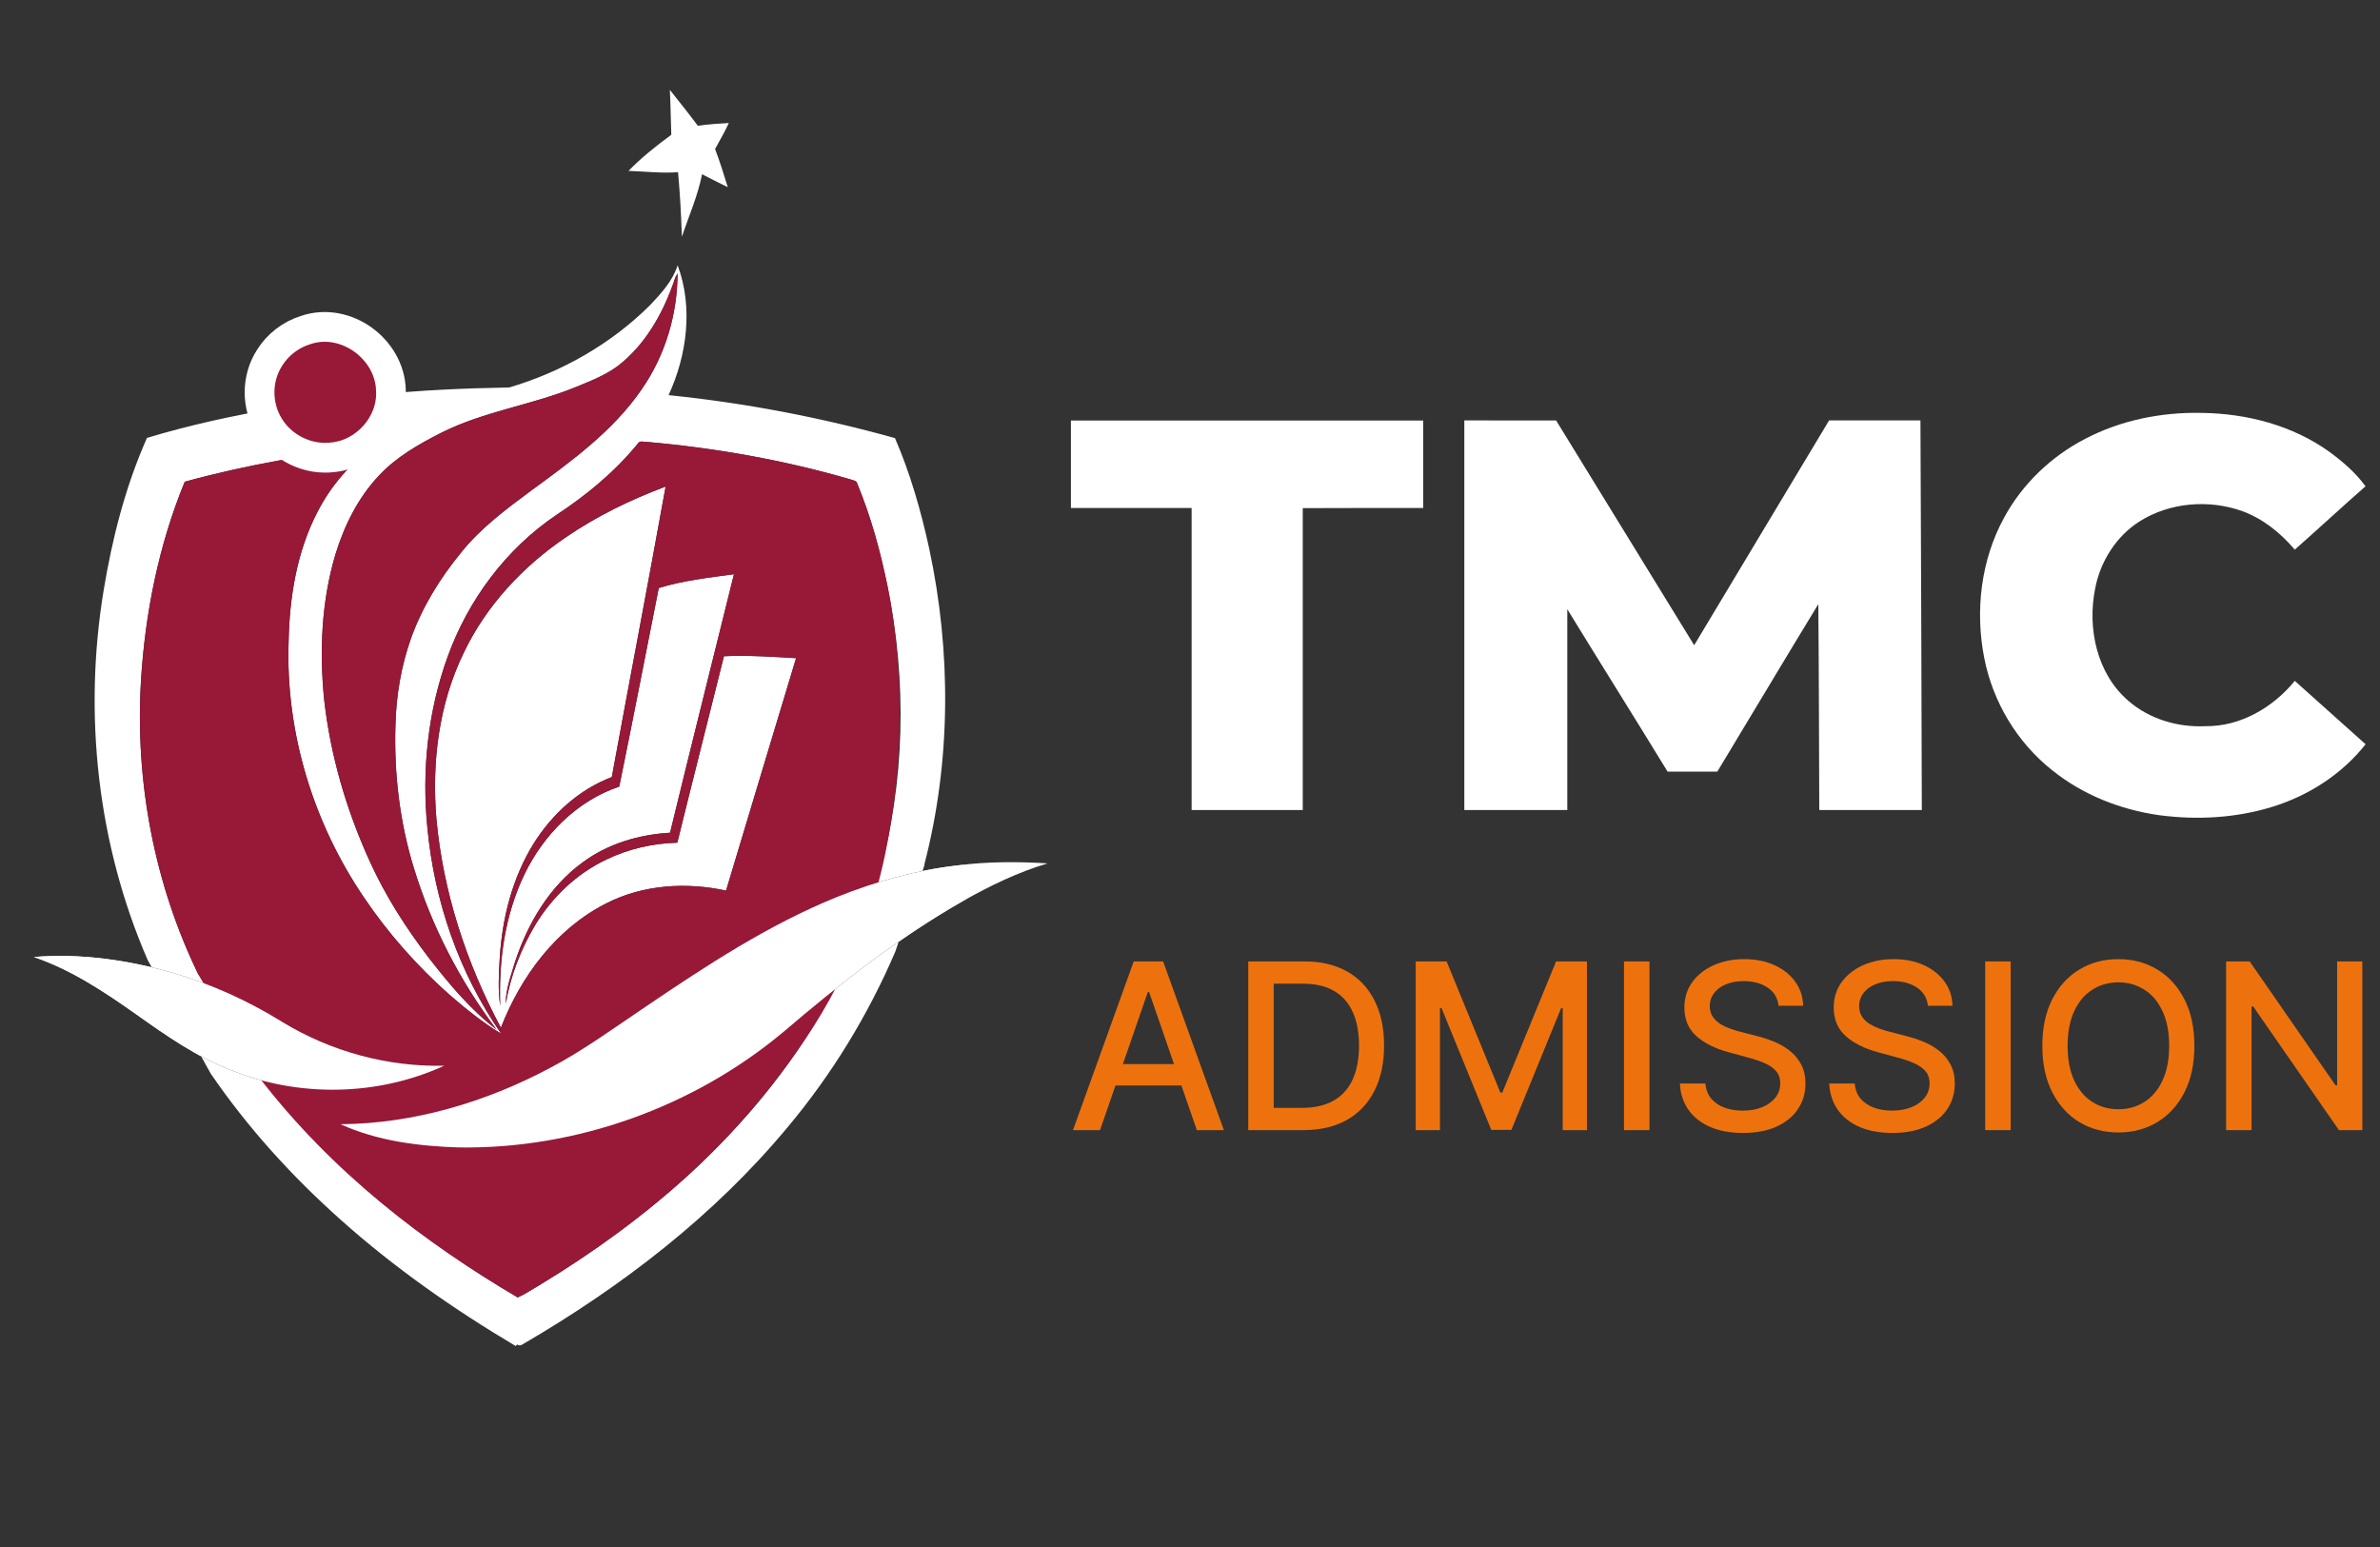
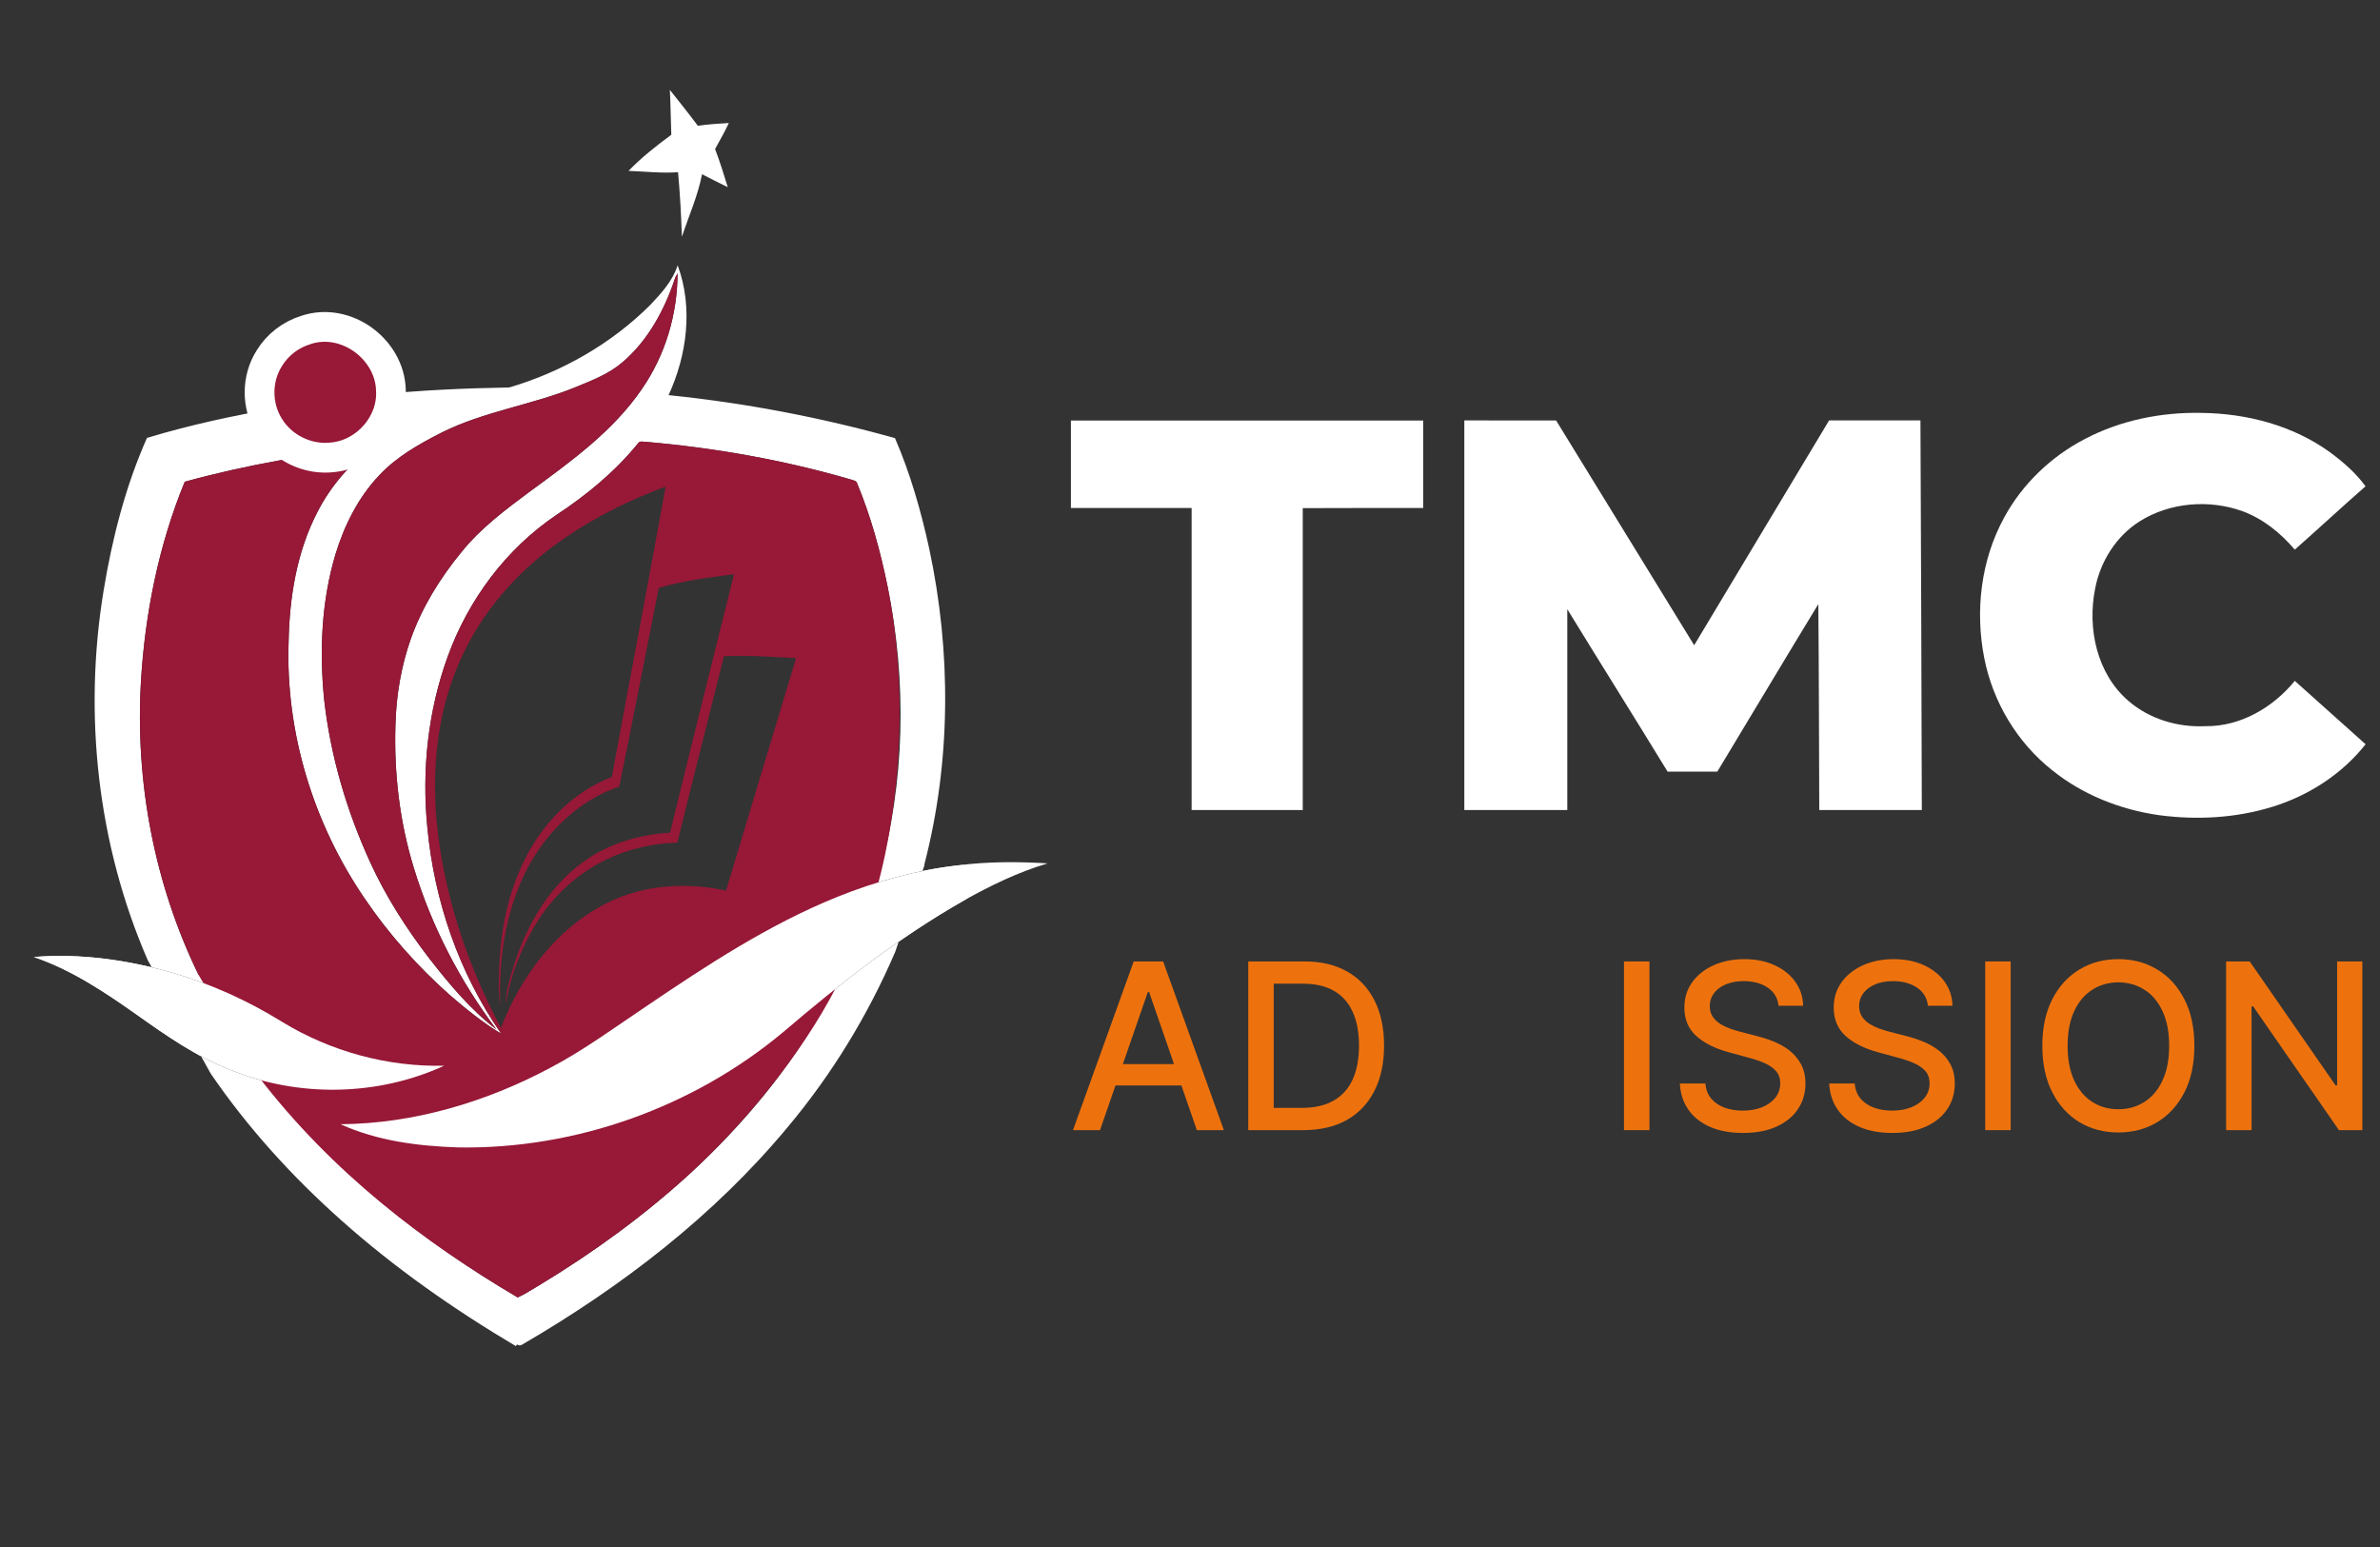
<svg xmlns="http://www.w3.org/2000/svg" width="80" height="52" viewBox="0 0 80 52" fill="none">
  <rect x="0" y="0" width="80" height="52" fill="#333333" stroke="none" />
  <path d="M21.863 10.245C22.233 9.854 22.611 9.439 22.778 8.918C23.303 10.33 23.094 11.932 22.473 13.282C25.045 13.543 27.594 14.032 30.083 14.726C30.599 15.916 30.955 17.168 31.232 18.431C31.98 21.923 31.969 25.589 31.072 29.054C31.069 29.119 31.074 29.021 31.072 29.087L30.093 31.991C29.182 34.113 27.967 36.109 26.479 37.884C24.015 40.852 20.908 43.242 17.575 45.183C17.514 45.229 17.446 45.239 17.382 45.193C17.37 45.206 17.346 45.232 17.335 45.245C15.258 44.013 13.271 42.623 11.471 41.018C9.821 39.55 8.325 37.905 7.081 36.084L4.963 32.268C4.962 32.319 4.964 32.216 4.963 32.268C3.276 28.383 2.798 24.02 3.482 19.855C3.771 18.098 4.215 16.353 4.94 14.72C6.371 14.286 7.836 13.971 9.31 13.717C9.125 13.146 9.259 12.483 9.679 12.046C10.153 11.517 10.985 11.344 11.628 11.656C12.247 11.936 12.664 12.596 12.644 13.27C14.131 13.114 15.625 13.05 17.119 13.024C18.895 12.5 20.556 11.551 21.863 10.245ZM22.701 9.326C22.348 10.388 21.801 11.427 20.934 12.168C20.486 12.56 19.921 12.778 19.375 13.003C17.892 13.613 16.265 13.823 14.826 14.55C14.075 14.932 13.325 15.358 12.745 15.978C12.04 16.722 11.574 17.659 11.277 18.629C10.804 20.212 10.732 21.89 10.897 23.526C11.109 25.411 11.651 27.253 12.441 28.979C12.961 30.121 13.642 31.185 14.404 32.183C15.084 33.058 15.8 33.926 16.688 34.604C15.46 32.975 14.511 31.138 13.916 29.193C13.433 27.63 13.24 25.986 13.293 24.354C13.318 23.373 13.485 22.392 13.812 21.465C14.189 20.41 14.786 19.442 15.496 18.576C16.147 17.758 16.995 17.128 17.831 16.507C19.201 15.504 20.618 14.485 21.582 13.067C22.366 11.932 22.771 10.56 22.775 9.189C22.756 9.223 22.719 9.292 22.701 9.326ZM10.491 11.769C10.147 11.875 9.844 12.107 9.658 12.413C9.365 12.87 9.364 13.489 9.647 13.951C9.941 14.449 10.545 14.744 11.123 14.663C11.865 14.586 12.476 13.884 12.429 13.144C12.413 12.219 11.393 11.458 10.491 11.769ZM21.444 14.906C20.675 15.852 19.724 16.637 18.706 17.307C17.01 18.449 15.742 20.159 15.051 22.063C14.384 23.899 14.172 25.889 14.366 27.827C14.599 30.288 15.427 32.709 16.849 34.748C16.222 34.371 15.654 33.908 15.102 33.431C14.023 32.472 13.059 31.386 12.252 30.193C10.533 27.674 9.598 24.628 9.701 21.584C9.729 20.085 9.972 18.554 10.671 17.208C11.111 16.348 11.757 15.595 12.534 15.017C10.403 15.264 8.278 15.623 6.21 16.193C5.332 18.327 4.875 20.619 4.737 22.915C4.541 26.288 5.188 29.715 6.671 32.763C7.273 32.98 7.862 33.233 8.432 33.524C9.251 33.922 9.987 34.473 10.834 34.816C12.19 35.398 13.682 35.693 15.16 35.598C15.426 35.585 15.685 35.515 15.951 35.508C14.688 36.314 13.195 36.724 11.703 36.819C10.823 36.882 9.942 36.776 9.08 36.608C11.341 39.47 14.26 41.761 17.402 43.612C17.653 43.498 17.882 43.344 18.12 43.205C19.934 42.109 21.658 40.858 23.217 39.426C24.996 37.787 26.563 35.904 27.736 33.791C27.127 34.255 26.571 34.784 25.961 35.247C22.844 37.655 18.848 38.954 14.892 38.748C13.534 38.662 12.139 38.436 10.946 37.754C10.964 37.707 10.998 37.613 11.015 37.567C11.441 37.583 11.867 37.581 12.293 37.551C14.899 37.352 17.415 36.406 19.602 35.007C20.761 34.246 21.893 33.445 23.056 32.69C25.078 31.367 27.204 30.137 29.539 29.444C30.425 26.283 30.488 22.919 29.834 19.709C29.592 18.528 29.273 17.358 28.809 16.242C28.786 16.154 28.68 16.15 28.611 16.121C26.368 15.466 24.055 15.057 21.727 14.853C21.633 14.856 21.503 14.802 21.444 14.906ZM32.205 29.087C30.8 29.248 29.426 29.63 28.117 30.158C25.83 31.086 23.76 32.445 21.729 33.821C20.662 34.534 19.626 35.301 18.485 35.899C16.328 37.048 13.906 37.769 11.446 37.789C12.686 38.352 14.064 38.526 15.416 38.569C19.366 38.631 23.307 37.213 26.323 34.695C28.225 33.069 30.208 31.515 32.392 30.272C33.29 29.77 30.258 30.04 31.25 29.748C30.247 29.688 33.203 28.958 32.205 29.087ZM1.138 32.168C2.4 32.596 3.517 33.344 4.595 34.105C5.585 34.808 6.592 35.513 7.733 35.957C10.014 36.895 12.69 36.853 14.931 35.822C13.023 35.867 11.111 35.342 9.487 34.351C8.329 33.632 7.073 33.065 5.76 32.687C4.264 32.263 2.694 32.041 1.138 32.168Z" fill="white" />
  <path d="M22.516 3.021C22.832 3.42 23.152 3.818 23.457 4.228C23.802 4.178 24.15 4.154 24.498 4.135C24.361 4.434 24.194 4.719 24.036 5.009C24.196 5.431 24.332 5.86 24.463 6.292C24.174 6.147 23.883 6.007 23.598 5.857C23.458 6.581 23.152 7.26 22.921 7.958C22.897 7.234 22.857 6.51 22.792 5.788C22.236 5.829 21.681 5.763 21.127 5.744C21.563 5.293 22.059 4.902 22.565 4.53C22.546 4.027 22.542 3.523 22.516 3.021Z" fill="white" />
-   <path d="M19.021 18.059C20.058 17.349 21.197 16.795 22.374 16.355C21.787 19.612 21.162 22.864 20.565 26.12C19.467 26.535 18.562 27.363 17.945 28.343C17.222 29.502 16.879 30.86 16.798 32.212C16.766 32.745 16.734 33.284 16.814 33.813C16.759 32.304 16.968 30.755 17.632 29.382C18.271 28.059 19.394 26.917 20.815 26.441C21.271 24.219 21.7 21.99 22.143 19.765C22.964 19.514 23.823 19.417 24.671 19.301C23.954 22.198 23.227 25.092 22.523 27.991C21.475 28.052 20.425 28.361 19.579 28.992C18.459 29.809 17.733 31.051 17.309 32.343C17.174 32.799 16.995 33.259 17.001 33.741C17.157 32.808 17.506 31.908 17.989 31.095C18.557 30.153 19.39 29.358 20.395 28.886C21.132 28.53 21.949 28.348 22.767 28.325C23.281 26.234 23.814 24.148 24.334 22.058C25.143 22.021 25.952 22.076 26.759 22.123C25.974 24.727 25.185 27.331 24.405 29.936C23.067 29.645 21.612 29.734 20.383 30.364C18.693 31.213 17.506 32.824 16.837 34.545C15.674 32.369 14.892 29.974 14.668 27.516C14.511 25.627 14.747 23.671 15.584 21.95C16.335 20.368 17.571 19.042 19.021 18.059Z" fill="white" />
  <path d="M21.444 14.906C21.503 14.802 21.633 14.856 21.727 14.853C24.055 15.057 26.368 15.466 28.611 16.121C28.68 16.15 28.786 16.154 28.809 16.242C29.273 17.358 29.592 18.528 29.834 19.709C30.488 22.919 30.34 26.776 29.454 29.936C29.423 30.049 28.662 31.927 28.662 31.927L28.116 33.167C26.903 35.508 24.996 37.787 23.217 39.426C21.658 40.858 19.934 42.109 18.12 43.205C17.882 43.344 17.653 43.498 17.402 43.612C14.26 41.761 11.173 39.426 8.678 36.175L6.671 32.763C5.188 29.715 4.541 26.288 4.737 22.916C4.875 20.619 5.332 18.327 6.21 16.193C8.278 15.623 10.403 15.264 12.534 15.017C11.757 15.595 11.111 16.348 10.671 17.208C9.972 18.554 9.729 20.085 9.701 21.584C9.598 24.628 10.533 27.674 12.252 30.193C13.059 31.386 14.023 32.472 15.102 33.431C15.654 33.908 16.222 34.371 16.849 34.748C15.427 32.709 14.599 30.288 14.366 27.827C14.172 25.889 14.384 23.899 15.051 22.063C15.742 20.159 17.01 18.449 18.706 17.307C19.724 16.637 20.675 15.852 21.444 14.906ZM19.021 18.059C17.571 19.042 16.335 20.368 15.584 21.95C14.747 23.671 14.511 25.627 14.668 27.516C14.892 29.974 15.674 32.369 16.837 34.545C17.506 32.824 18.693 31.213 20.383 30.364C21.612 29.734 23.067 29.645 24.405 29.936C25.185 27.331 25.974 24.727 26.759 22.123C25.952 22.076 25.143 22.021 24.334 22.058C23.814 24.148 23.281 26.234 22.767 28.325C21.949 28.348 21.132 28.53 20.395 28.886C19.39 29.358 18.557 30.153 17.989 31.095C17.506 31.908 17.157 32.808 17.001 33.741C16.995 33.259 17.174 32.799 17.309 32.343C17.733 31.051 18.459 29.809 19.579 28.992C20.425 28.361 21.475 28.052 22.523 27.991C23.227 25.092 23.954 22.198 24.671 19.301C23.823 19.417 22.964 19.514 22.143 19.765C21.7 21.99 21.271 24.219 20.815 26.441C19.394 26.917 18.271 28.059 17.632 29.382C16.968 30.755 16.759 32.304 16.815 33.813C16.734 33.284 16.766 32.745 16.798 32.212C16.879 30.86 17.222 29.502 17.945 28.343C18.562 27.363 19.467 26.535 20.565 26.12C21.162 22.864 21.787 19.613 22.374 16.355C21.197 16.795 20.058 17.349 19.021 18.059Z" fill="#971837" />
  <path d="M22.701 9.326C22.719 9.292 22.756 9.223 22.775 9.189C22.771 10.56 22.366 11.932 21.582 13.067C20.618 14.485 19.201 15.504 17.831 16.507C16.995 17.128 16.147 17.758 15.496 18.576C14.786 19.442 14.189 20.41 13.812 21.465C13.485 22.392 13.318 23.373 13.293 24.354C13.24 25.986 13.433 27.63 13.916 29.193C14.511 31.138 15.46 32.975 16.688 34.604C15.8 33.926 15.084 33.058 14.404 32.183C13.642 31.185 12.961 30.121 12.441 28.979C11.651 27.253 11.109 25.411 10.897 23.526C10.732 21.89 10.804 20.212 11.277 18.629C11.574 17.659 12.04 16.722 12.745 15.978C13.325 15.358 14.075 14.932 14.826 14.55C16.265 13.823 17.892 13.613 19.375 13.003C19.921 12.778 20.486 12.56 20.934 12.168C21.801 11.427 22.348 10.388 22.701 9.326Z" fill="#971837" />
  <path d="M13.14 13.118C13.123 12.411 12.73 11.798 12.206 11.419C11.68 11.039 10.967 10.858 10.274 11.094C9.772 11.25 9.33 11.587 9.054 12.039C8.618 12.723 8.618 13.631 9.037 14.317C9.474 15.053 10.354 15.483 11.21 15.368C12.307 15.249 13.204 14.232 13.14 13.118Z" fill="#971837" stroke="white" />
  <path d="M32.205 29.087C33.203 28.958 34.212 28.96 35.215 29.021C34.223 29.313 33.29 29.77 32.392 30.272C30.208 31.515 28.225 33.069 26.323 34.695C23.307 37.213 19.366 38.631 15.416 38.569C14.064 38.526 12.686 38.352 11.446 37.789C13.906 37.769 16.328 37.048 18.485 35.899C19.626 35.301 20.662 34.534 21.729 33.821C23.76 32.445 25.83 31.086 28.117 30.158C29.426 29.63 30.8 29.248 32.205 29.087Z" fill="white" />
  <path d="M1.138 32.168C2.694 32.042 4.264 32.263 5.76 32.687C7.073 33.065 8.329 33.632 9.487 34.351C11.111 35.342 13.023 35.867 14.931 35.822C12.69 36.853 10.014 36.895 7.733 35.957C6.592 35.513 5.585 34.808 4.595 34.105C3.517 33.344 2.4 32.596 1.138 32.168Z" fill="white" />
  <path d="M70.089 14.751C71.286 14.125 72.652 13.85 74.001 13.879C75.52 13.896 77.065 14.299 78.304 15.191C78.753 15.522 79.185 15.893 79.513 16.346C78.713 17.048 77.932 17.771 77.135 18.476C76.665 17.919 76.076 17.443 75.383 17.185C74.26 16.779 72.932 16.884 71.918 17.526C71.128 18.028 70.597 18.877 70.425 19.784C70.158 21.114 70.477 22.645 71.546 23.561C72.249 24.17 73.202 24.454 74.129 24.409C75.309 24.426 76.409 23.777 77.136 22.887C77.93 23.595 78.724 24.305 79.516 25.017C78.728 26.015 77.611 26.739 76.393 27.116C75.165 27.498 73.849 27.57 72.577 27.401C71.277 27.218 70.011 26.718 68.988 25.896C67.802 24.961 66.986 23.592 66.698 22.121C66.385 20.534 66.583 18.827 67.366 17.398C67.976 16.27 68.946 15.343 70.089 14.751Z" fill="white" />
  <path d="M35.997 14.135C39.945 14.137 43.892 14.134 47.839 14.136C47.839 15.116 47.839 16.096 47.839 17.076C46.489 17.078 45.14 17.071 43.79 17.08C43.791 20.463 43.791 23.845 43.79 27.228C42.545 27.227 41.3 27.228 40.055 27.228C40.056 23.843 40.055 20.46 40.055 17.076C38.703 17.075 37.35 17.077 35.997 17.076C35.997 16.095 35.998 15.115 35.997 14.135Z" fill="white" />
  <path d="M49.221 14.132C50.249 14.132 51.278 14.13 52.306 14.133C53.849 16.654 55.404 19.167 56.947 21.688C58.46 19.17 59.968 16.648 61.483 14.131C62.506 14.133 63.53 14.131 64.553 14.132C64.572 18.497 64.589 22.862 64.599 27.227C63.45 27.228 62.301 27.228 61.152 27.227C61.142 24.92 61.141 22.613 61.12 20.307C59.978 22.178 58.859 24.063 57.724 25.938C57.167 25.937 56.611 25.939 56.053 25.936C54.938 24.112 53.799 22.301 52.682 20.477C52.682 22.727 52.681 24.977 52.682 27.227C51.529 27.228 50.374 27.227 49.221 27.228C49.221 22.862 49.221 18.497 49.221 14.132Z" fill="white" />
  <path d="M36.975 37.988H36.067L38.108 32.317H39.097L41.139 37.988H40.23L38.626 33.347H38.582L36.975 37.988ZM37.128 35.767H40.075V36.487H37.128V35.767Z" fill="#ED720E" />
  <path d="M43.794 37.988H41.958V32.317H43.853C44.408 32.317 44.886 32.431 45.285 32.658C45.684 32.883 45.989 33.207 46.202 33.63C46.416 34.051 46.523 34.556 46.523 35.144C46.523 35.735 46.415 36.243 46.199 36.667C45.984 37.092 45.674 37.419 45.268 37.648C44.862 37.875 44.371 37.988 43.794 37.988ZM42.814 37.24H43.747C44.179 37.24 44.539 37.159 44.825 36.997C45.111 36.833 45.325 36.595 45.468 36.285C45.61 35.973 45.681 35.593 45.681 35.144C45.681 34.7 45.61 34.322 45.468 34.012C45.327 33.702 45.117 33.466 44.839 33.306C44.56 33.145 44.214 33.065 43.8 33.065H42.814V37.24Z" fill="#ED720E" />
-   <path d="M47.587 32.317H48.626L50.432 36.725H50.498L52.305 32.317H53.343V37.988H52.529V33.884H52.476L50.803 37.98H50.127L48.454 33.882H48.402V37.988H47.587V32.317Z" fill="#ED720E" />
  <path d="M55.444 32.317V37.988H54.588V32.317H55.444Z" fill="#ED720E" />
  <path d="M59.784 33.807C59.755 33.545 59.633 33.342 59.419 33.198C59.204 33.052 58.935 32.979 58.61 32.979C58.377 32.979 58.176 33.016 58.006 33.09C57.836 33.162 57.704 33.261 57.61 33.389C57.517 33.514 57.471 33.657 57.471 33.818C57.471 33.953 57.503 34.069 57.566 34.167C57.63 34.265 57.714 34.347 57.818 34.413C57.923 34.478 58.035 34.532 58.156 34.577C58.276 34.619 58.391 34.654 58.502 34.682L59.056 34.826C59.237 34.87 59.422 34.93 59.612 35.006C59.803 35.082 59.979 35.181 60.142 35.305C60.304 35.429 60.435 35.582 60.535 35.765C60.636 35.947 60.687 36.166 60.687 36.421C60.687 36.742 60.604 37.027 60.438 37.276C60.274 37.526 60.035 37.722 59.721 37.866C59.408 38.01 59.031 38.082 58.588 38.082C58.163 38.082 57.795 38.015 57.485 37.88C57.175 37.745 56.932 37.554 56.757 37.307C56.581 37.058 56.484 36.762 56.466 36.421H57.325C57.341 36.626 57.408 36.797 57.524 36.933C57.642 37.068 57.793 37.169 57.975 37.235C58.16 37.3 58.362 37.332 58.582 37.332C58.824 37.332 59.039 37.294 59.227 37.218C59.418 37.141 59.567 37.034 59.676 36.897C59.785 36.759 59.84 36.597 59.84 36.413C59.84 36.245 59.792 36.107 59.696 36C59.601 35.893 59.473 35.804 59.311 35.734C59.15 35.664 58.968 35.602 58.765 35.549L58.095 35.366C57.64 35.242 57.28 35.06 57.014 34.82C56.75 34.58 56.618 34.263 56.618 33.868C56.618 33.541 56.707 33.256 56.884 33.012C57.061 32.769 57.301 32.579 57.604 32.444C57.907 32.308 58.249 32.24 58.629 32.24C59.013 32.24 59.352 32.307 59.646 32.442C59.941 32.577 60.174 32.762 60.344 32.998C60.514 33.233 60.602 33.502 60.61 33.807H59.784Z" fill="#ED720E" />
  <path d="M64.804 33.807C64.775 33.545 64.653 33.342 64.439 33.198C64.224 33.052 63.955 32.979 63.63 32.979C63.397 32.979 63.196 33.016 63.026 33.09C62.856 33.162 62.724 33.261 62.63 33.389C62.537 33.514 62.491 33.657 62.491 33.818C62.491 33.953 62.523 34.069 62.585 34.167C62.65 34.265 62.734 34.347 62.837 34.413C62.943 34.478 63.055 34.532 63.175 34.577C63.295 34.619 63.411 34.654 63.522 34.682L64.076 34.826C64.257 34.87 64.442 34.93 64.632 35.006C64.823 35.082 64.999 35.181 65.162 35.305C65.324 35.429 65.455 35.582 65.555 35.765C65.656 35.947 65.707 36.166 65.707 36.421C65.707 36.742 65.624 37.027 65.458 37.276C65.294 37.526 65.054 37.722 64.74 37.866C64.428 38.01 64.051 38.082 63.608 38.082C63.183 38.082 62.815 38.015 62.505 37.88C62.195 37.745 61.952 37.554 61.777 37.307C61.601 37.058 61.504 36.762 61.486 36.421H62.344C62.361 36.626 62.428 36.797 62.544 36.933C62.662 37.068 62.813 37.169 62.995 37.235C63.18 37.3 63.382 37.332 63.602 37.332C63.844 37.332 64.059 37.294 64.247 37.218C64.438 37.141 64.587 37.034 64.696 36.897C64.805 36.759 64.86 36.597 64.86 36.413C64.86 36.245 64.812 36.107 64.716 36C64.621 35.893 64.493 35.804 64.331 35.734C64.17 35.664 63.988 35.602 63.785 35.549L63.114 35.366C62.66 35.242 62.3 35.06 62.034 34.82C61.77 34.58 61.638 34.263 61.638 33.868C61.638 33.541 61.727 33.256 61.904 33.012C62.081 32.769 62.321 32.579 62.624 32.444C62.927 32.308 63.269 32.24 63.649 32.24C64.033 32.24 64.372 32.307 64.666 32.442C64.961 32.577 65.194 32.762 65.364 32.998C65.534 33.233 65.622 33.502 65.63 33.807H64.804Z" fill="#ED720E" />
  <path d="M67.586 32.317V37.988H66.73V32.317H67.586Z" fill="#ED720E" />
  <path d="M73.76 35.153C73.76 35.758 73.65 36.279 73.428 36.714C73.206 37.148 72.903 37.482 72.517 37.717C72.132 37.949 71.696 38.066 71.206 38.066C70.715 38.066 70.277 37.949 69.891 37.717C69.507 37.482 69.204 37.147 68.982 36.712C68.76 36.276 68.65 35.756 68.65 35.153C68.65 34.547 68.76 34.028 68.982 33.594C69.204 33.158 69.507 32.824 69.891 32.591C70.277 32.357 70.715 32.24 71.206 32.24C71.696 32.24 72.132 32.357 72.517 32.591C72.903 32.824 73.206 33.158 73.428 33.594C73.65 34.028 73.76 34.547 73.76 35.153ZM72.913 35.153C72.913 34.691 72.838 34.303 72.688 33.987C72.541 33.669 72.338 33.429 72.079 33.267C71.822 33.103 71.531 33.02 71.206 33.02C70.879 33.02 70.588 33.103 70.331 33.267C70.074 33.429 69.871 33.669 69.722 33.987C69.574 34.303 69.5 34.691 69.5 35.153C69.5 35.614 69.574 36.004 69.722 36.321C69.871 36.637 70.074 36.877 70.331 37.041C70.588 37.204 70.879 37.285 71.206 37.285C71.531 37.285 71.822 37.204 72.079 37.041C72.338 36.877 72.541 36.637 72.688 36.321C72.838 36.004 72.913 35.614 72.913 35.153Z" fill="#ED720E" />
  <path d="M79.406 32.317V37.988H78.62L75.736 33.829H75.683V37.988H74.828V32.317H75.62L78.506 36.482H78.559V32.317H79.406Z" fill="#ED720E" />
</svg>